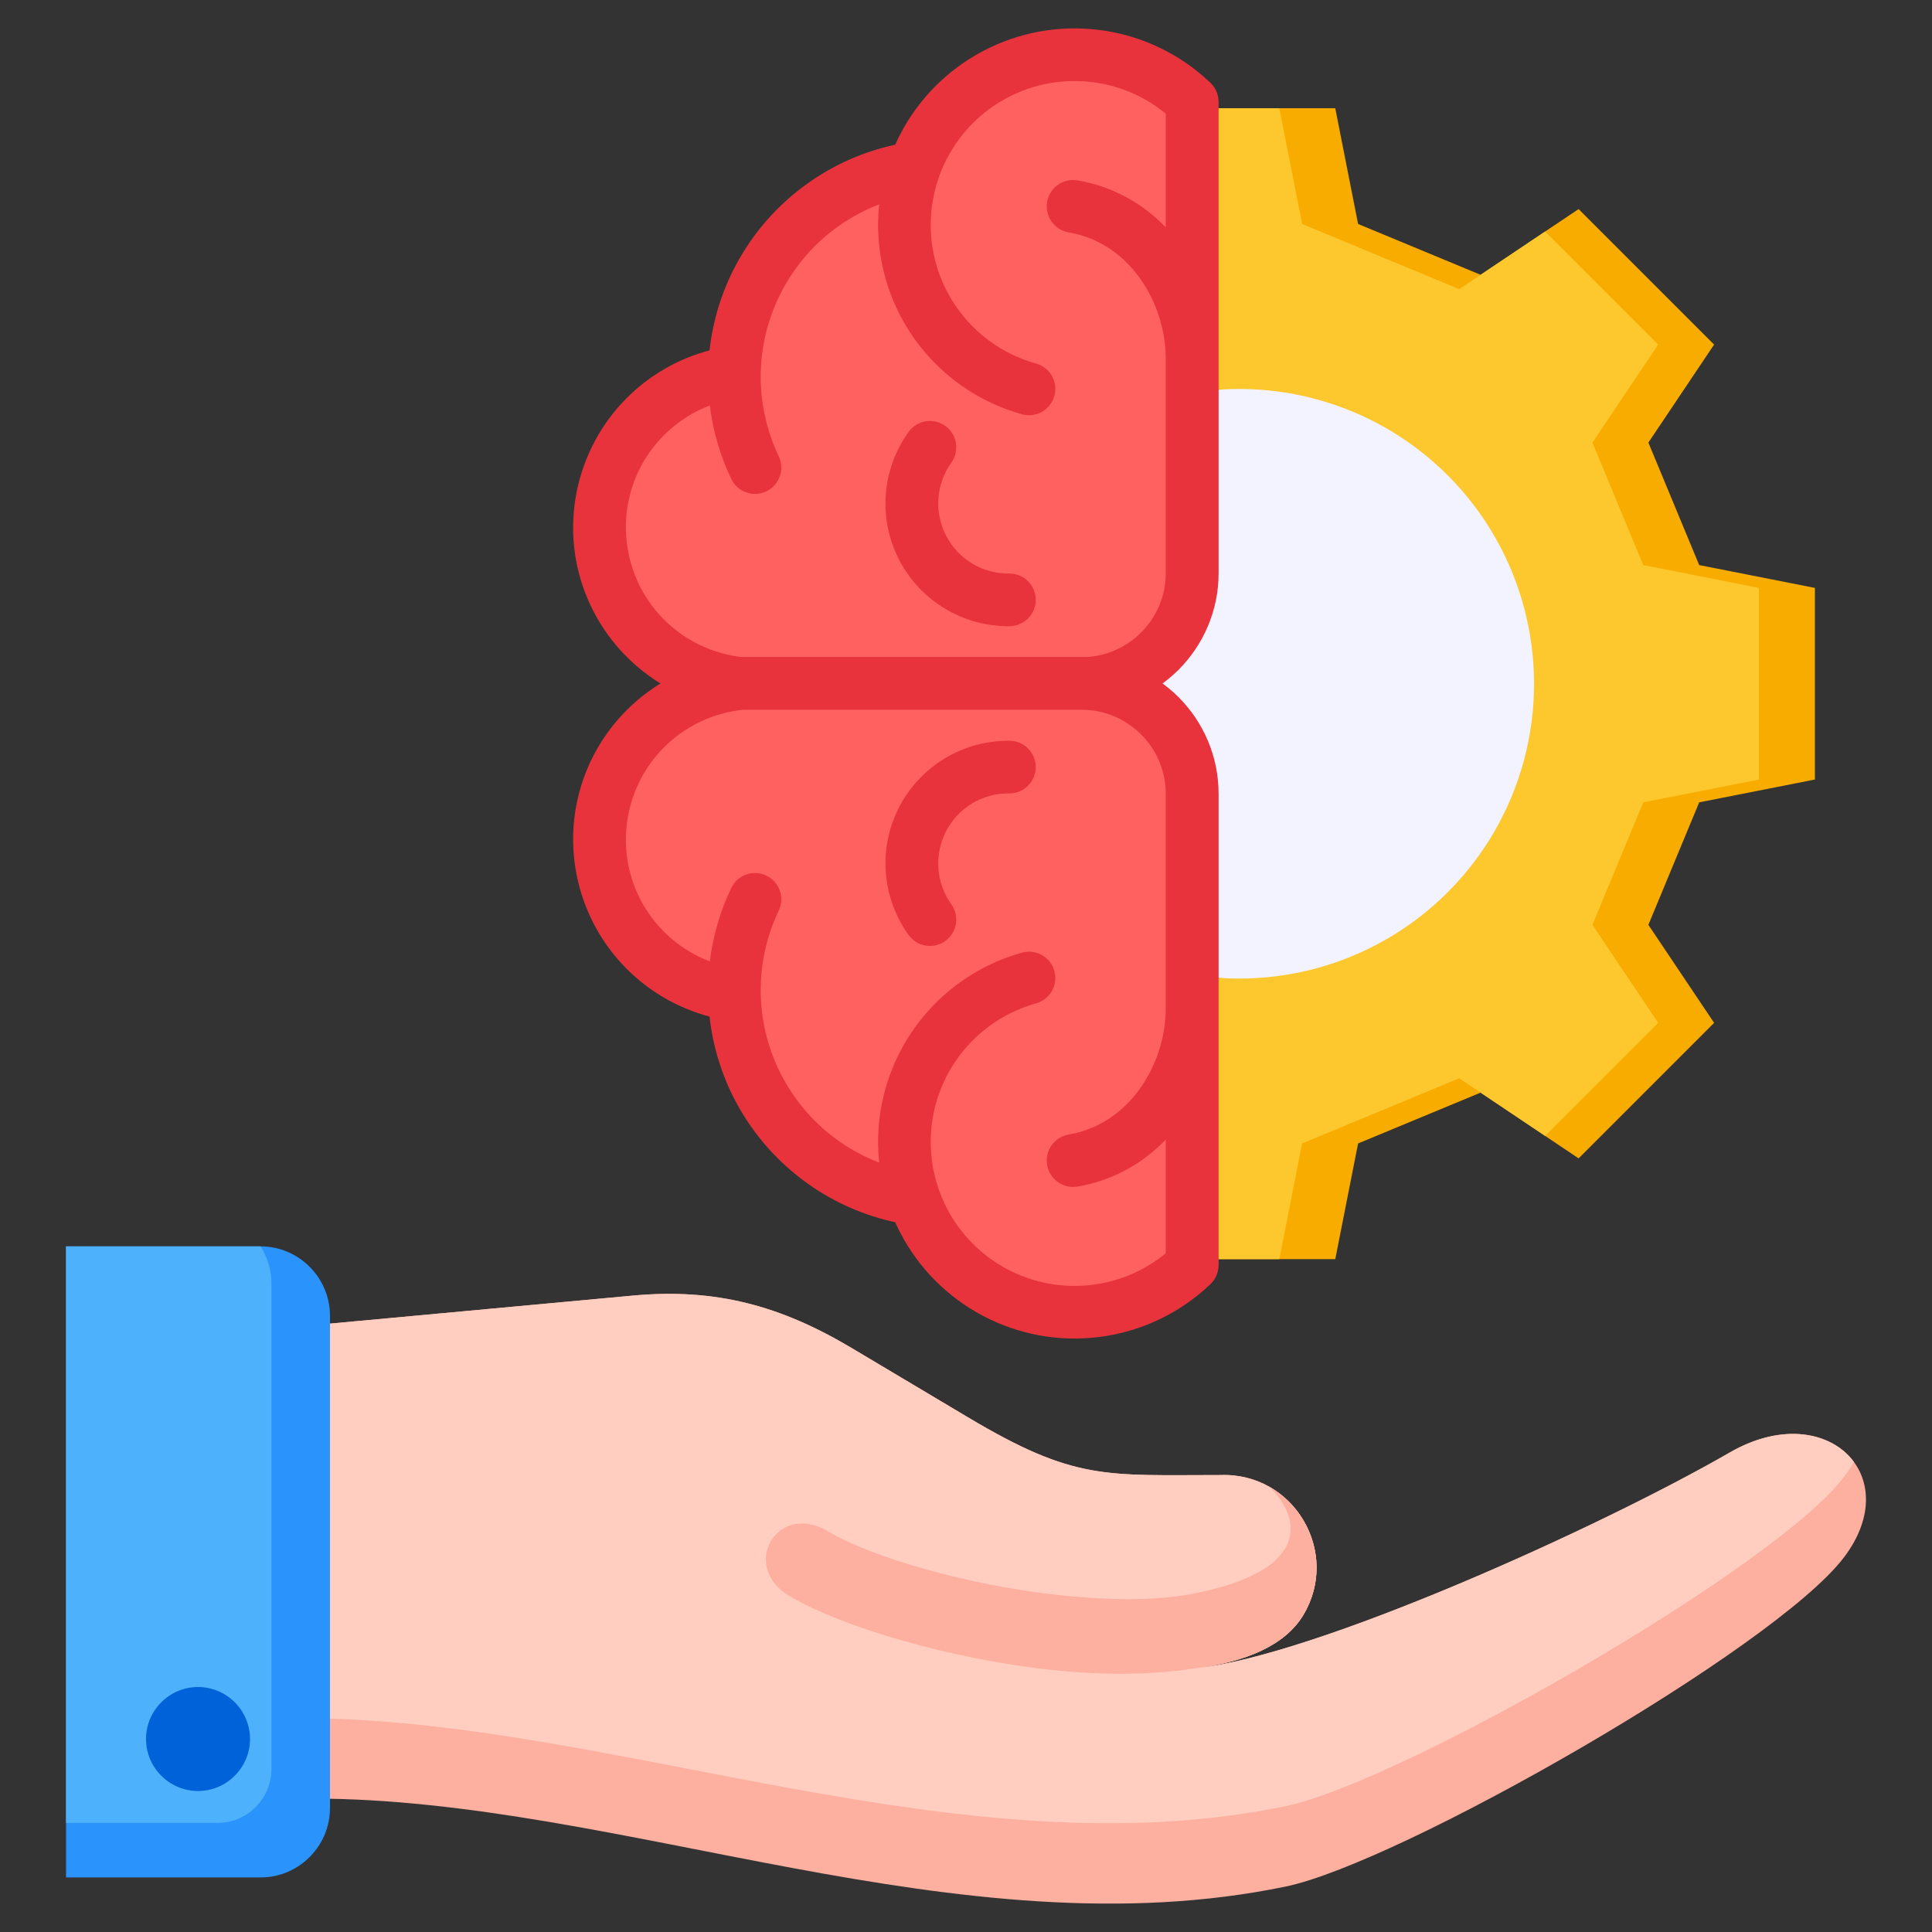
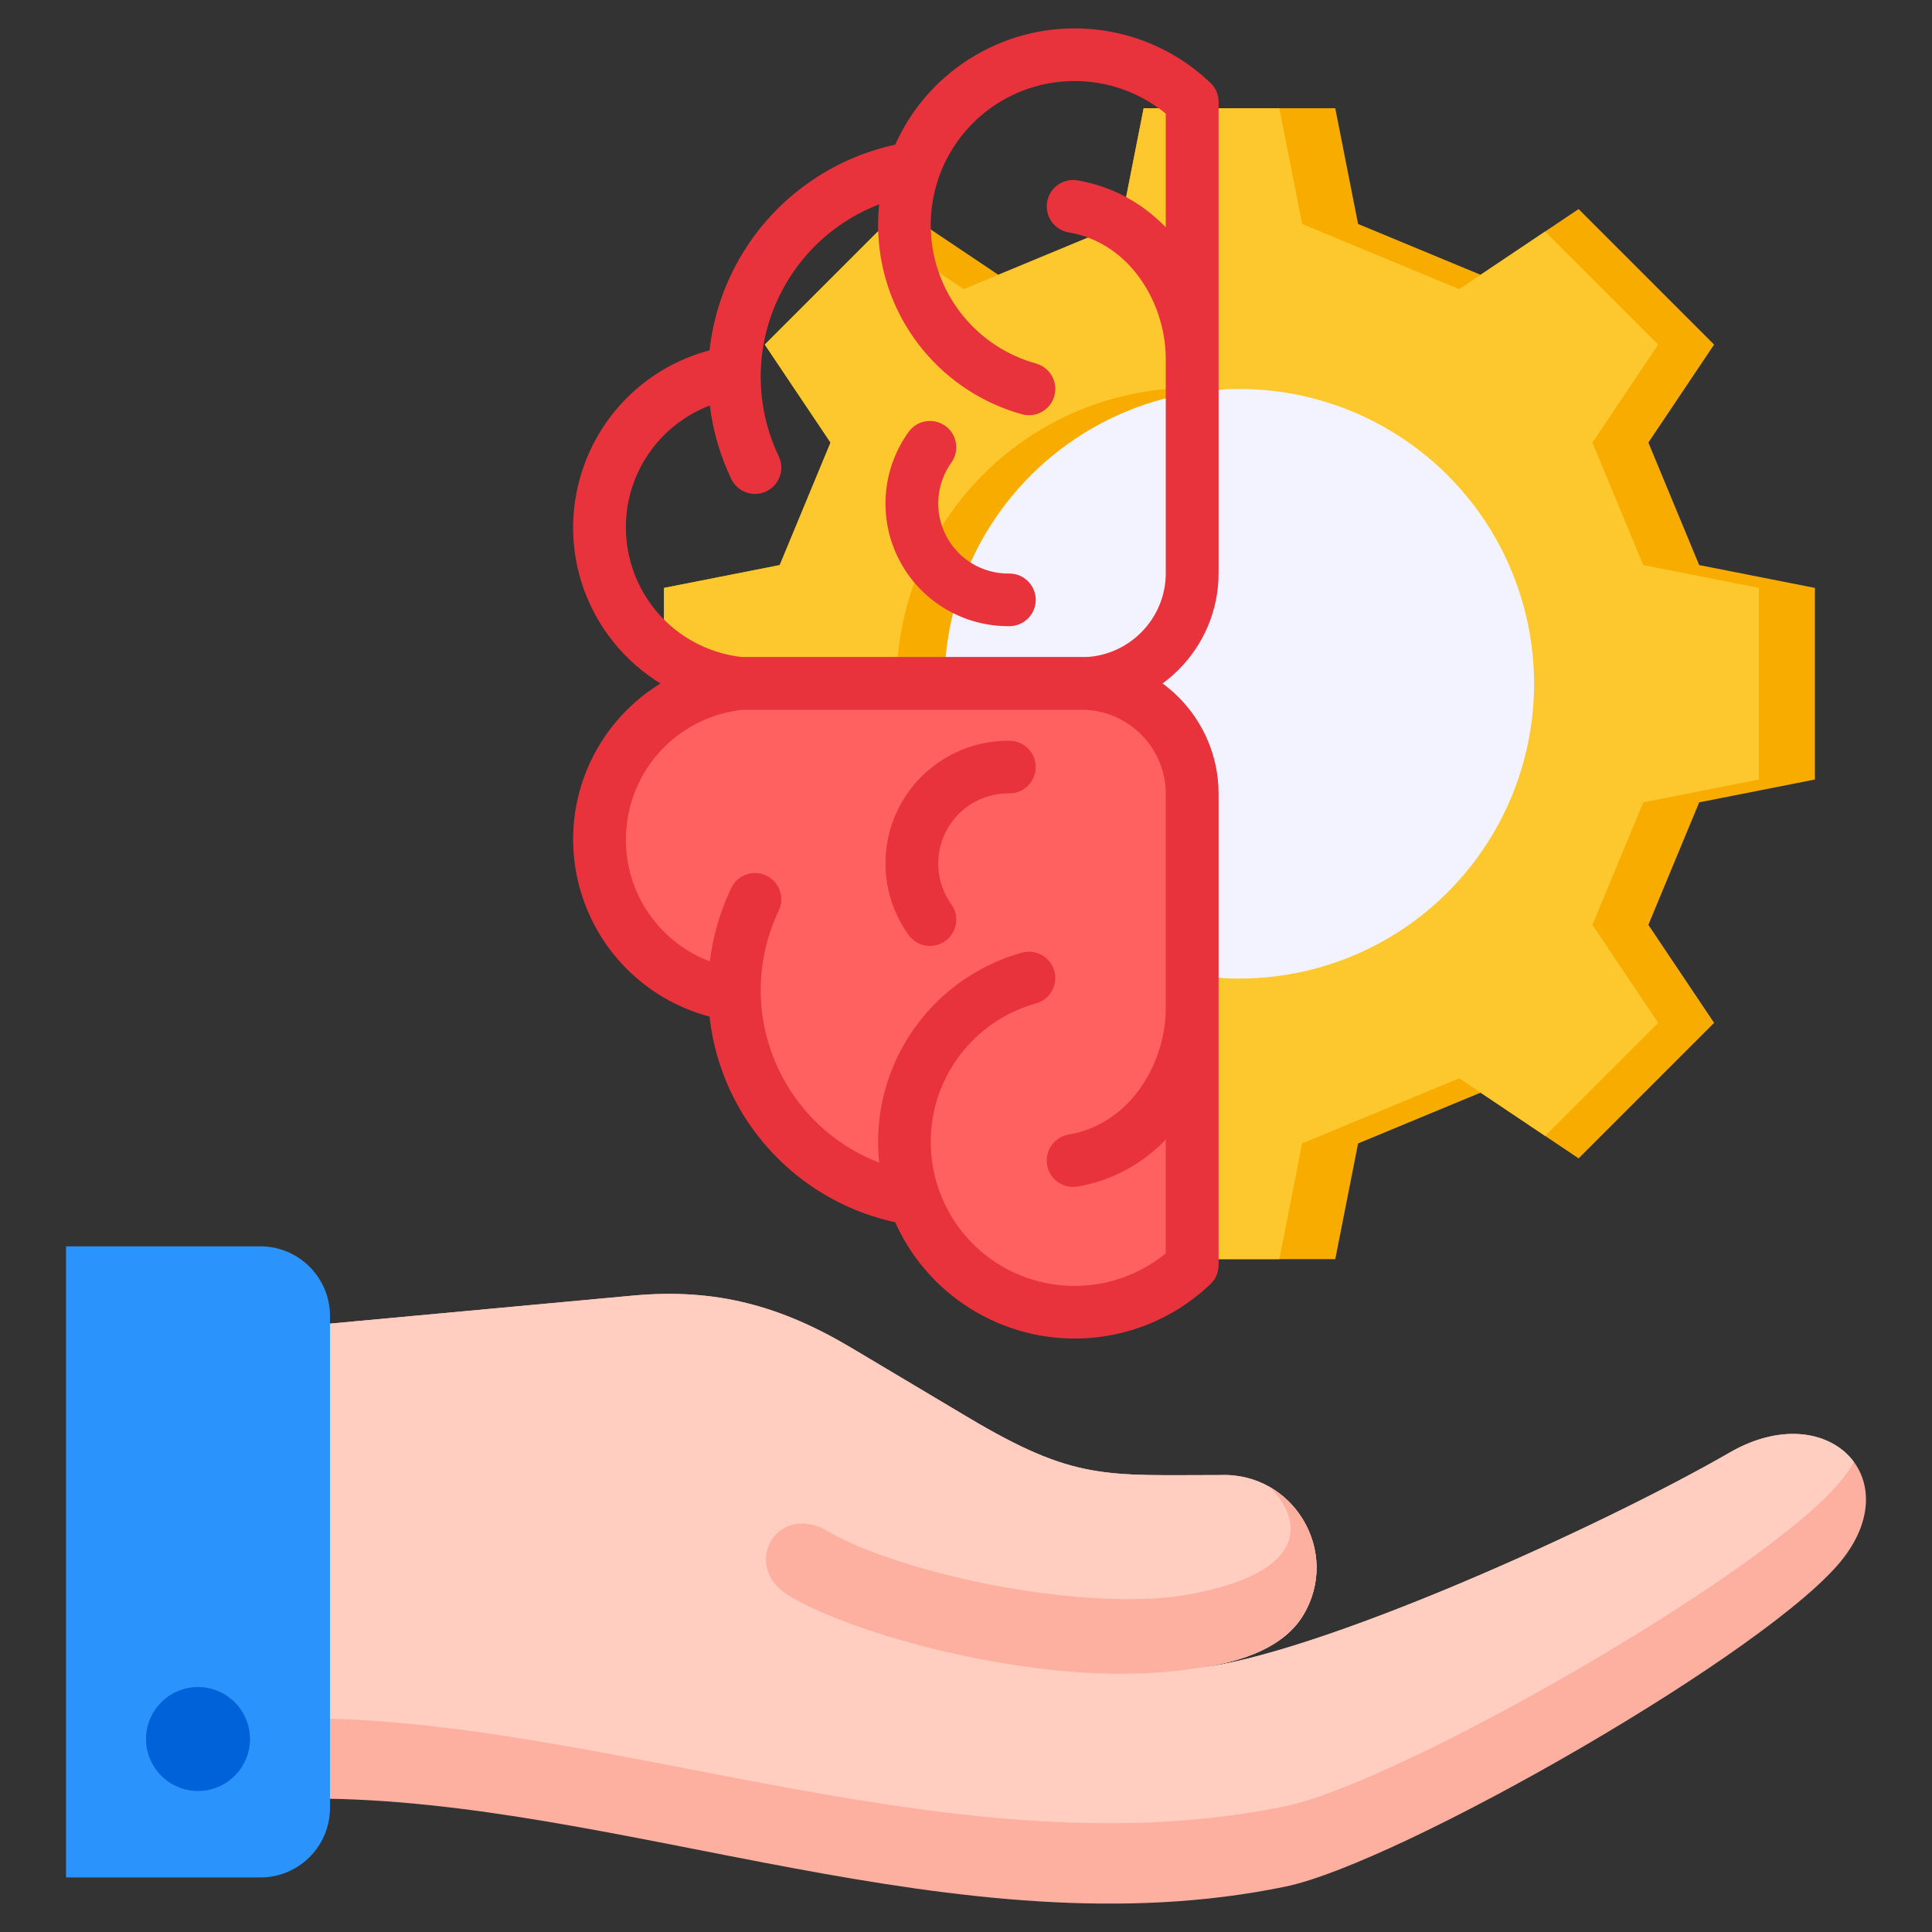
<svg xmlns="http://www.w3.org/2000/svg" id="Layer_1" viewBox="0 0 512 512" data-name="Layer 1">
  <rect x="0" y="0" width="512" height="512" fill="#333333" stroke="none" />
  <g>
    <g>
      <path d="m480.97 155.801-30.666-6.047-13.467-32.465 17.42-25.977-35.908-35.908-25.977 17.42-32.465-13.467-6.047-30.665h-50.781l-6.047 30.665-32.466 13.467-25.977-17.42-35.908 35.908 17.42 25.977-13.466 32.465-30.666 6.047v50.781l30.666 6.047 13.466 32.466-17.42 25.976 35.908 35.909 25.977-17.421 32.466 13.467 6.047 30.666h50.781l6.047-30.666 32.465-13.467 25.977 17.421 35.908-35.909-17.42-25.976 13.467-32.466 30.666-6.047z" fill="#f9ac00" fill-rule="evenodd" />
      <path d="m466.146 206.582-30.666 6.047-13.467 32.466 17.421 25.976-29.958 29.958-22.77-15.269-41.623 17.266-6.047 30.666h-35.957l-6.047-30.666-41.625-17.265-22.768 15.268-29.958-29.958 17.42-25.976-13.466-32.466-30.666-6.047v-50.781l30.666-6.047 13.466-32.465-17.42-25.977 29.958-29.958 22.768 15.269 41.625-17.266 6.047-30.665h35.957l6.047 30.665 41.623 17.266 22.77-15.269 29.958 29.958-17.421 25.977 13.467 32.465 30.666 6.047z" fill="#fdc72e" fill-rule="evenodd" />
      <circle cx="316.072" cy="181.192" fill="#f9ac00" r="78.45" transform="matrix(.707 -.707 .707 .707 -35.546 276.566)" />
      <circle cx="328.469" cy="181.192" fill="#f3f3ff" r="78.137" transform="matrix(.707 -.707 .707 .707 -31.916 285.333)" />
    </g>
    <g fill-rule="evenodd">
-       <path d="m194.634 98.628c-15.454 2.173-28.386 12.825-33.483 27.576-5.096 14.751-1.494 31.113 9.323 42.362 7.007 7.287 16.276 11.63 25.996 12.56h90.267c16.084-.001 29.202-13.119 29.202-29.203v-124.935c-13.584-12.975-33.786-16.174-50.713-8.03-10.958 5.272-19.058 14.582-22.958 25.57-17.537 2.62-32.791 13.403-41.111 29.061-4.16 7.829-6.34 16.413-6.524 25.039z" fill="#ff6161" />
      <path d="m248.981 46.488c-.074.254-.163.502-.265.744-1.706 4.962-2.402 10.316-1.919 15.76.701 7.901 3.817 15.175 8.67 21.007 4.846 5.825 11.434 10.209 19.084 12.337 3.715 1.027 5.894 4.871 4.867 8.586s-4.871 5.894-8.586 4.867c-10.446-2.907-19.45-8.903-26.084-16.876-6.627-7.965-10.883-17.908-11.842-28.718-.3-3.386-.267-6.745.077-10.038-3.805 1.461-7.4 3.389-10.707 5.726-6.144 4.343-11.294 10.126-14.939 16.986-3.601 6.777-5.513 14.16-5.723 21.557.007.238.002.474-.015.707-.103 7.44 1.483 14.899 4.771 21.781 1.661 3.473.192 7.636-3.281 9.297s-7.636.192-9.297-3.281c-2.972-6.221-4.863-12.797-5.68-19.465-3.532 1.343-6.796 3.248-9.675 5.619-4.829 3.978-8.58 9.259-10.697 15.388-2.109 6.106-2.411 12.581-1.06 18.721 1.348 6.125 4.341 11.87 8.824 16.532 2.887 3.002 6.238 5.405 9.868 7.158 3.625 1.751 7.512 2.857 11.479 3.269h89.885c6.091 0 11.643-2.506 15.683-6.547 4.024-4.024 6.519-9.574 6.519-15.684v-56.795c0-7.893-2.697-16.112-7.694-22.516-4.339-5.561-10.445-9.732-18.033-11.026-3.805-.649-6.364-4.261-5.715-8.066s4.261-6.364 8.066-5.715c9.454 1.613 17.324 6.184 23.375 12.429v-30.122c-5.33-4.367-11.63-7.127-18.196-8.167-7.498-1.187-15.35-.141-22.509 3.303-7.137 3.433-12.844 8.911-16.596 15.511-1.041 1.831-1.93 3.748-2.658 5.73zm-60.947 46.36c.866-7.807 3.183-15.462 6.945-22.54 4.674-8.797 11.313-16.236 19.259-21.853 6.836-4.832 14.641-8.301 22.994-10.109.683-1.529 1.44-3.023 2.267-4.477 5.118-9.004 12.93-16.489 22.72-21.199 9.768-4.699 20.481-6.126 30.712-4.506 10.074 1.595 19.675 6.136 27.441 13.407 1.567 1.283 2.568 3.234 2.568 5.418v124.935c0 9.974-4.065 19.026-10.621 25.582-6.539 6.539-15.59 10.593-25.581 10.594h-90.027c-.316.002-.638-.007-.896-.027-5.743-.549-11.338-2.11-16.511-4.609-5.096-2.462-9.803-5.837-13.861-10.056-6.334-6.587-10.551-14.649-12.434-23.204-1.88-8.541-1.434-17.623 1.552-26.267 2.979-8.622 8.243-16.043 15.017-21.622 5.342-4.399 11.62-7.658 18.455-9.464z" fill="#e8333c" />
      <path d="m267.426 151.995c3.851-.045 7.009 3.04 7.055 6.891.045 3.851-3.04 7.01-6.891 7.055-6.135.077-12.028-1.574-17.092-4.603-5.087-3.043-9.339-7.454-12.165-12.88-2.83-5.434-4.01-11.44-3.589-17.336.42-5.878 2.451-11.658 6.044-16.66 2.25-3.126 6.608-3.836 9.734-1.586s3.835 6.608 1.586 9.734c-2.028 2.824-3.178 6.119-3.419 9.495-.24 3.358.437 6.788 2.057 9.899 1.624 3.119 4.04 5.638 6.915 7.357 2.898 1.733 6.265 2.678 9.765 2.635z" fill="#e8333c" />
      <path d="m194.634 263.624c-15.454-2.173-28.386-12.825-33.483-27.576-5.096-14.751-1.494-31.113 9.323-42.362 7.007-7.286 16.276-11.63 25.996-12.56h90.267c16.084.001 29.202 13.119 29.202 29.203v124.935c-13.584 12.975-33.786 16.174-50.713 8.03-10.958-5.272-19.058-14.582-22.958-25.57-17.537-2.62-32.791-13.403-41.111-29.061-4.16-7.829-6.34-16.413-6.524-25.039z" fill="#ff6161" />
      <g fill="#e8333c">
        <path d="m248.981 315.764c-.074-.254-.163-.502-.265-.744-1.706-4.962-2.402-10.316-1.919-15.76.701-7.901 3.817-15.175 8.67-21.008 4.846-5.825 11.434-10.209 19.084-12.337 3.715-1.027 5.894-4.871 4.867-8.586s-4.871-5.894-8.586-4.867c-10.446 2.907-19.45 8.903-26.084 16.876-6.627 7.965-10.883 17.908-11.842 28.718-.3 3.386-.267 6.745.077 10.038-3.805-1.462-7.4-3.389-10.707-5.726-6.144-4.344-11.294-10.126-14.939-16.986-3.601-6.777-5.513-14.16-5.723-21.557.007-.238.002-.474-.015-.707-.103-7.44 1.483-14.899 4.771-21.781 1.661-3.473.192-7.636-3.281-9.297s-7.636-.192-9.297 3.281c-2.972 6.221-4.863 12.797-5.68 19.465-3.532-1.343-6.796-3.248-9.675-5.619-4.829-3.977-8.58-9.259-10.697-15.388-2.109-6.106-2.411-12.581-1.06-18.721 1.348-6.125 4.341-11.87 8.824-16.532 2.887-3.002 6.238-5.404 9.868-7.158 3.625-1.751 7.512-2.857 11.479-3.269h89.885c6.091 0 11.643 2.506 15.683 6.547 4.024 4.023 6.519 9.574 6.519 15.684v56.795c0 7.893-2.697 16.112-7.694 22.516-4.339 5.561-10.445 9.732-18.033 11.026-3.805.649-6.364 4.261-5.715 8.066s4.261 6.364 8.066 5.715c9.454-1.613 17.324-6.184 23.375-12.429v30.124c-5.33 4.367-11.63 7.127-18.196 8.167-7.498 1.187-15.35.141-22.509-3.303-7.137-3.433-12.844-8.911-16.596-15.511-1.041-1.831-1.93-3.748-2.658-5.73zm-60.947-46.36c.866 7.807 3.183 15.462 6.945 22.54 4.674 8.797 11.313 16.236 19.259 21.853 6.836 4.833 14.641 8.301 22.994 10.109.683 1.529 1.44 3.023 2.267 4.477 5.118 9.004 12.93 16.489 22.72 21.199 9.768 4.699 20.481 6.126 30.712 4.506 10.074-1.595 19.675-6.136 27.441-13.407 1.567-1.284 2.568-3.234 2.568-5.418v-124.935c0-9.974-4.065-19.026-10.621-25.582-6.539-6.539-15.59-10.593-25.581-10.594h-90.027c-.316-.002-.638.007-.896.027-5.743.549-11.338 2.11-16.511 4.609-5.096 2.462-9.803 5.837-13.861 10.056-6.334 6.587-10.551 14.649-12.434 23.204-1.88 8.541-1.434 17.623 1.552 26.267 2.979 8.622 8.243 16.043 15.017 21.622 5.342 4.399 11.62 7.658 18.455 9.464z" />
        <path d="m267.426 210.257c3.851.045 7.009-3.04 7.055-6.891s-3.04-7.01-6.891-7.055c-6.135-.077-12.028 1.574-17.092 4.603-5.087 3.043-9.339 7.454-12.165 12.88-2.83 5.434-4.01 11.44-3.589 17.336.42 5.878 2.451 11.658 6.044 16.659 2.25 3.126 6.608 3.836 9.734 1.586s3.835-6.608 1.586-9.734c-2.028-2.824-3.178-6.119-3.419-9.495-.24-3.358.437-6.788 2.057-9.899 1.624-3.119 4.04-5.638 6.915-7.357 2.898-1.733 6.265-2.678 9.765-2.635z" />
      </g>
    </g>
  </g>
  <g fill-rule="evenodd">
    <path d="m345.439 427.914c9.896-16.651-2.64-37.745-21.995-37.013-30.591 0-38.591 1.58-66.934-15.306l-30.836-18.371c-18.844-11.227-36.088-15.899-57.93-13.88l-84.896 7.852v125.45c81.751 0 171.223 41.256 257.859 23.311 30.44-6.306 129.505-62.979 147.924-87.19 16.645-21.883-4.844-42.494-30.235-27.835-34.191 19.74-110.019 54.079-141.812 57.207 13.286-1.641 23.96-5.983 28.857-14.223z" fill="#fdb0a0" />
    <path d="m345.439 427.914c9.896-16.651-2.64-37.745-21.995-37.013-30.591 0-38.591 1.58-66.934-15.306l-30.836-18.371c-18.844-11.227-36.088-15.899-57.93-13.88l-84.896 7.852v104.168c81.022.963 172.261 41.018 257.859 23.288 30.44-6.306 129.505-62.979 147.924-87.19 1.031-1.356 1.915-2.707 2.662-4.044-5.797-7.865-18.739-10.66-32.897-2.486-34.191 19.74-110.019 54.079-141.812 57.207 13.286-1.641 23.96-5.983 28.857-14.223z" fill="#ffcec0" />
    <path d="m219.359 405.782c11.606 6.897 37.001 14.359 61.778 16.982 12.472 1.32 24.553 1.486 33.983-.234 31.772-5.796 30.29-19.64 21.346-28.478 11.207 6.414 16.388 21.385 8.972 33.863-4.027 6.777-11.962 10.917-22.045 13.087-2.048.382-4.306.759-6.812 1.137-11.221 1.797-24.608 1.818-37.475.456-27.503-2.912-56.295-11.554-69.897-19.637-13.298-7.905-3.224-25.128 10.149-17.175z" fill="#fdb0a0" />
    <path d="m17.5 330.298h51.552c10.12 0 18.4 8.28 18.4 18.4v130.446c0 10.12-8.28 18.4-18.4 18.4h-51.552z" fill="#2a93fc" />
-     <path d="m17.5 330.298h51.552c1.823 2.854 2.883 6.238 2.883 9.856v128.66c0 7.862-6.413 14.276-14.276 14.276h-40.159z" fill="#4eb1fc" />
    <path d="m52.476 474.631c7.588 0 13.777-6.189 13.777-13.778s-6.189-13.777-13.777-13.777-13.777 6.189-13.777 13.777 6.189 13.778 13.777 13.778z" fill="#0062d9" />
  </g>
</svg>